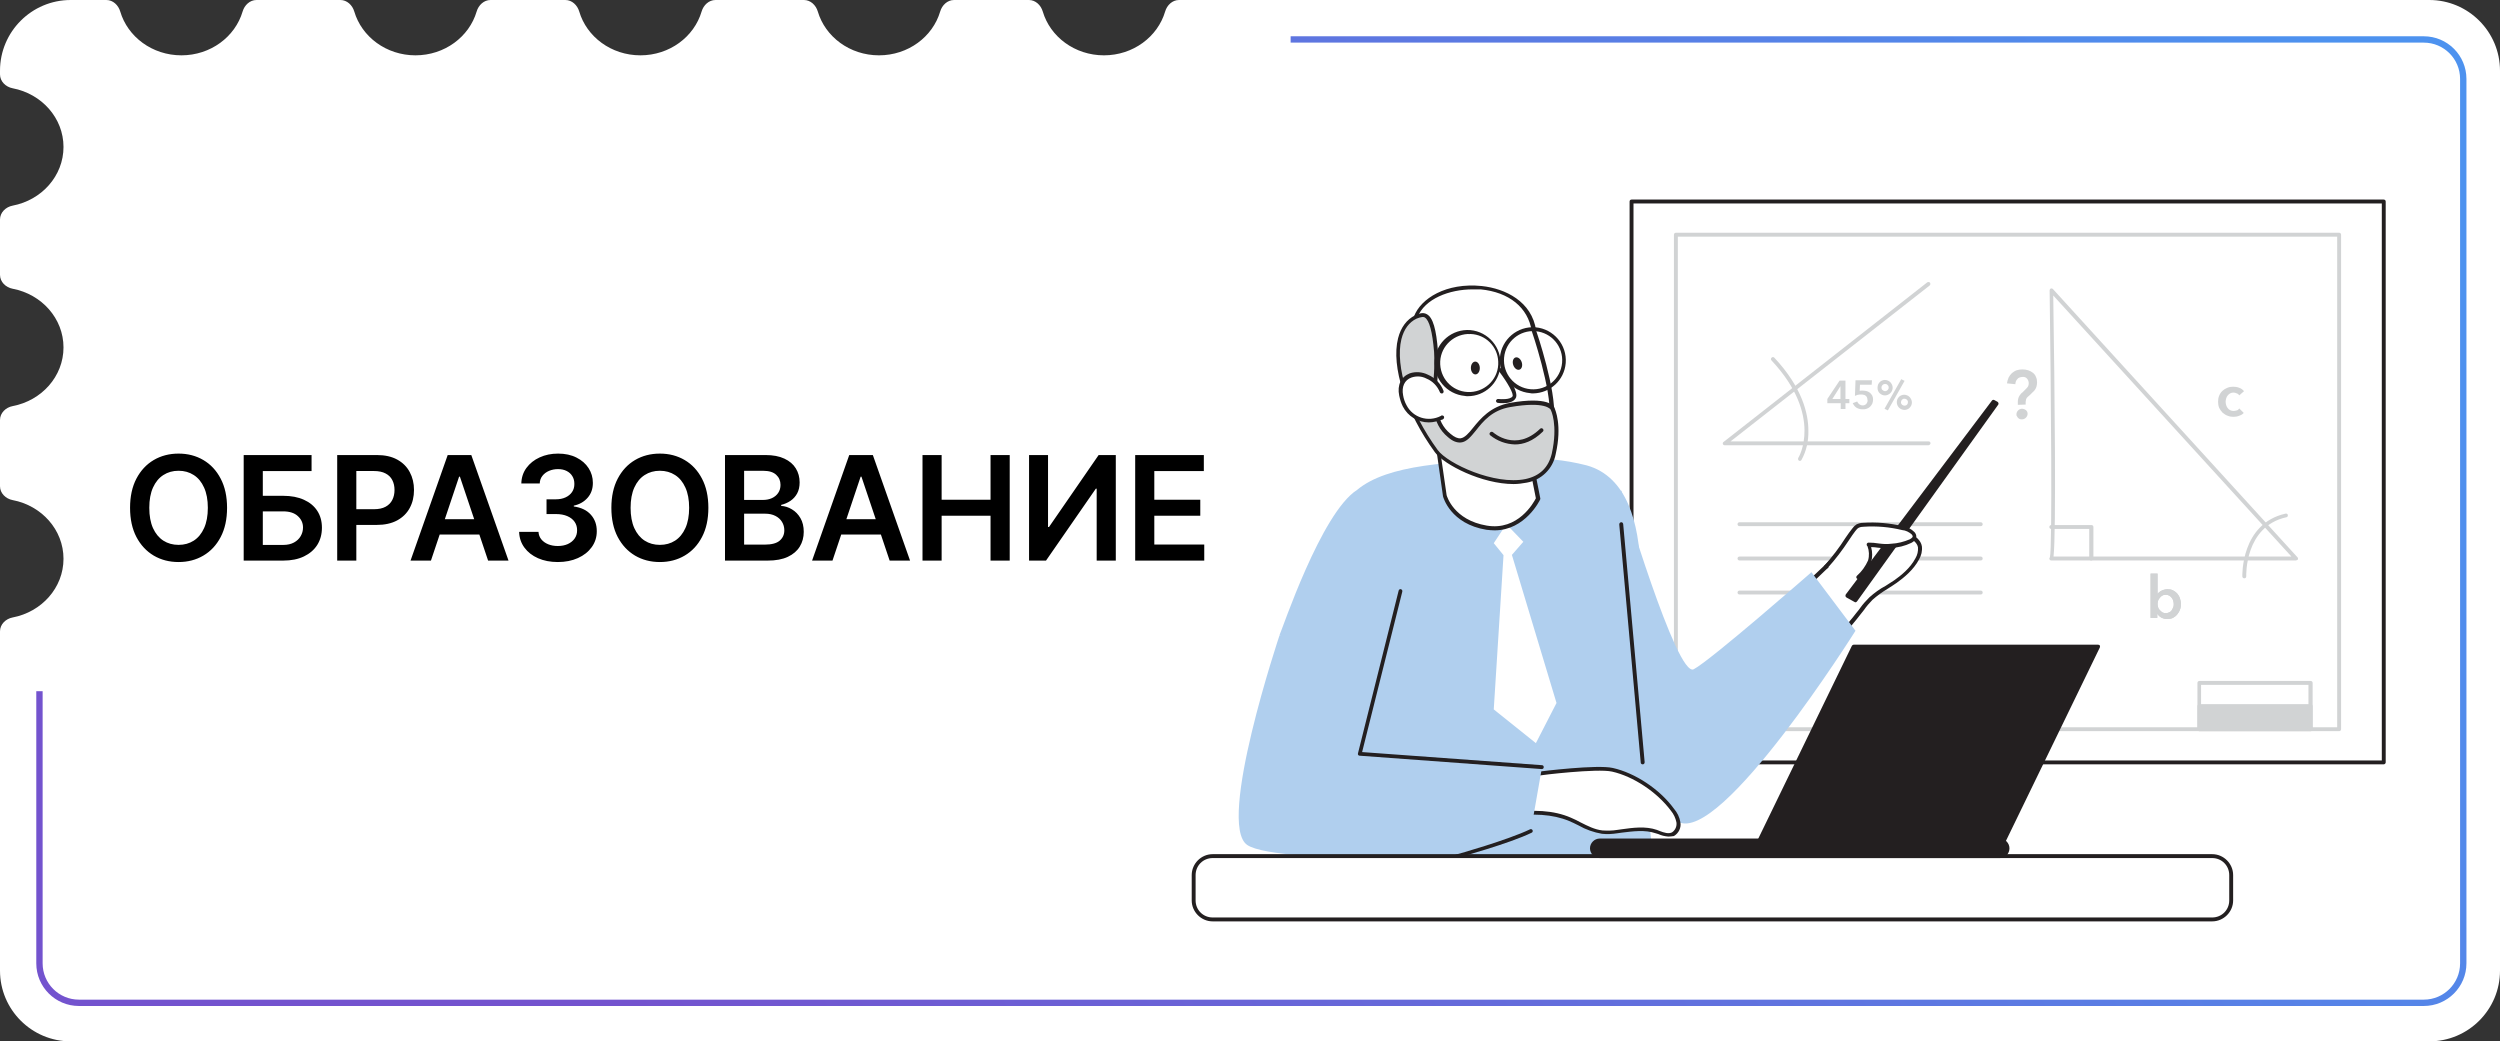
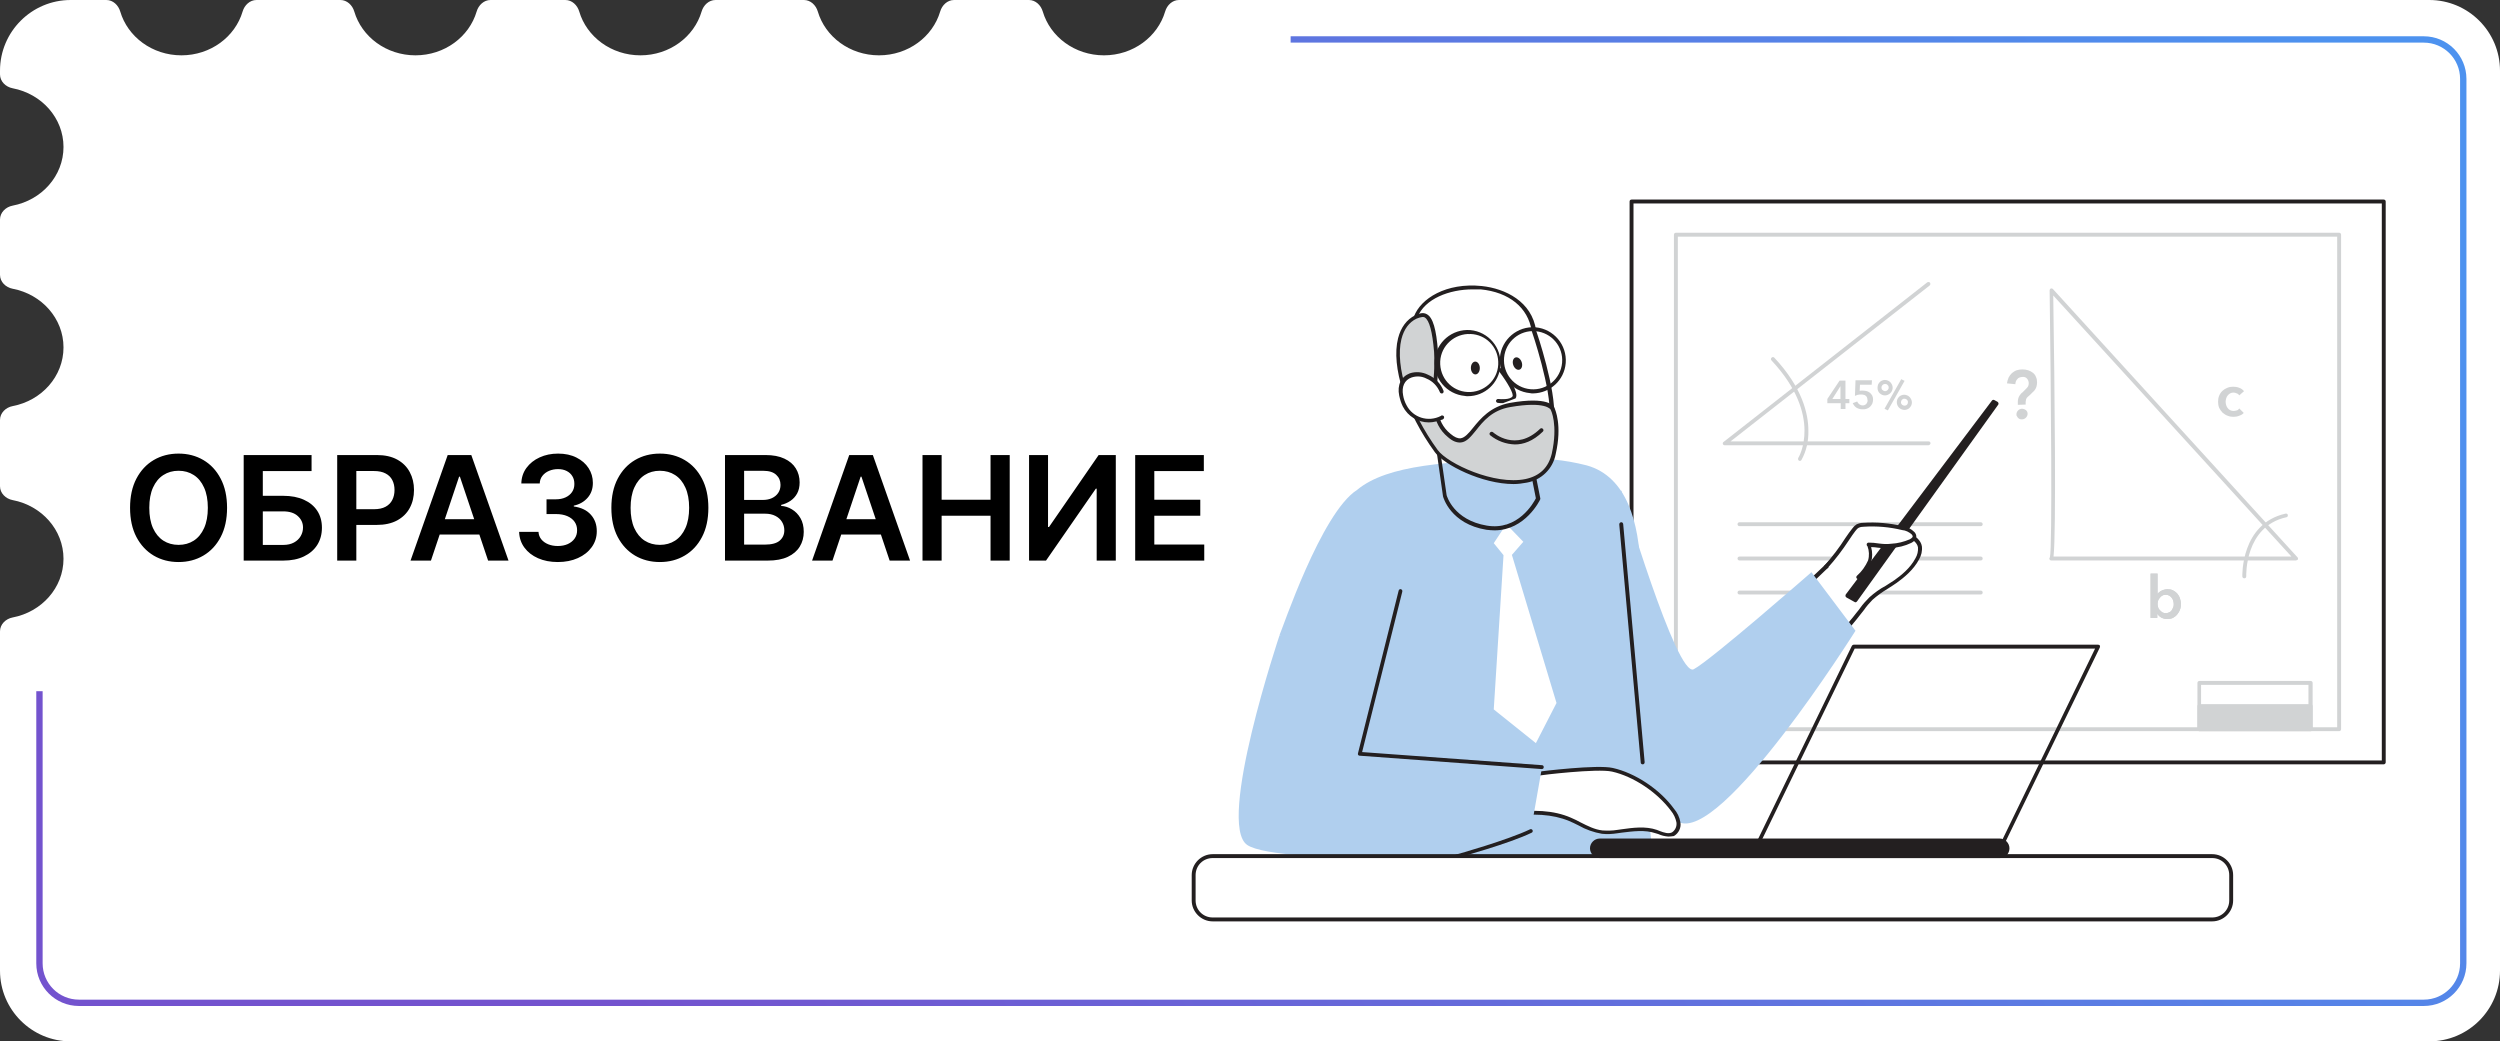
<svg xmlns="http://www.w3.org/2000/svg" width="2756" height="1148" viewBox="0 0 2756 1148" fill="none">
  <rect x="0" y="0" width="2756" height="1148" fill="#333333" stroke="none" />
  <g clip-path="url(#clip0_40_13047)">
    <path fill-rule="evenodd" clip-rule="evenodd" d="M78 0H117.266C124.568 0 130.482 5.691 132.544 12.696C140.747 40.553 167.841 61 200 61C232.159 61 259.253 40.553 267.455 12.696C269.518 5.691 275.432 0 282.734 0H375.266C382.568 0 388.482 5.691 390.545 12.696C398.747 40.553 425.841 61 458 61C490.159 61 517.253 40.553 525.455 12.696C527.518 5.691 533.432 0 540.734 0H623.266C630.568 0 636.482 5.691 638.545 12.696C646.747 40.553 673.841 61 706 61C738.159 61 765.253 40.553 773.455 12.696C775.518 5.691 781.432 0 788.734 0H886.266C893.568 0 899.482 5.691 901.545 12.696C909.747 40.553 936.841 61 969 61C1001.16 61 1028.25 40.553 1036.46 12.696C1038.52 5.691 1044.43 0 1051.73 0H1134.27C1141.57 0 1147.48 5.691 1149.54 12.696C1157.75 40.553 1184.84 61 1217 61C1249.16 61 1276.25 40.553 1284.46 12.696C1286.52 5.691 1292.43 0 1299.73 0H2678C2721.08 0 2756 34.922 2756 78V1070C2756 1113.08 2721.08 1148 2678 1148H78C34.922 1148 0 1113.08 0 1070V696C0 688.268 6.325 682.14 13.921 680.695C45.911 674.609 70 647.957 70 616C70 584.043 45.911 557.391 13.921 551.305C6.325 549.86 0 543.732 0 536V463C0 455.268 6.325 449.14 13.921 447.695C45.911 441.609 70 414.957 70 383C70 351.043 45.911 324.391 13.921 318.305C6.325 316.86 0 310.732 0 303V242C0 234.268 6.325 228.14 13.921 226.695C45.911 220.609 70 193.957 70 162C70 130.043 45.911 103.391 13.921 97.305C6.325 95.86 0 89.732 0 82V78C0 34.922 34.922 0 78 0Z" fill="white" />
    <path fill-rule="evenodd" clip-rule="evenodd" d="M40 762V1062C40 1087.96 61.043 1109 87 1109H2672C2697.96 1109 2719 1087.96 2719 1062V87C2719 61.043 2697.96 40 2672 40H1422.79V47H2672C2694.09 47 2712 64.909 2712 87V1062C2712 1084.09 2694.09 1102 2672 1102H87C64.909 1102 47 1084.09 47 1062V762H40Z" fill="url(#paint0_linear_40_13047)" />
    <path d="M250.314 559.818C250.314 572.356 247.965 583.095 243.268 592.034C238.609 600.936 232.246 607.754 224.178 612.489C216.147 617.223 207.037 619.591 196.848 619.591C186.659 619.591 177.53 617.223 169.462 612.489C161.431 607.716 155.068 600.879 150.371 591.977C145.712 583.038 143.382 572.318 143.382 559.818C143.382 547.28 145.712 536.561 150.371 527.659C155.068 518.72 161.431 511.883 169.462 507.148C177.53 502.413 186.659 500.045 196.848 500.045C207.037 500.045 216.147 502.413 224.178 507.148C232.246 511.883 238.609 518.72 243.268 527.659C247.965 536.561 250.314 547.28 250.314 559.818ZM229.121 559.818C229.121 550.992 227.738 543.549 224.973 537.489C222.246 531.39 218.458 526.788 213.609 523.682C208.761 520.538 203.174 518.966 196.848 518.966C190.522 518.966 184.935 520.538 180.087 523.682C175.238 526.788 171.431 531.39 168.666 537.489C165.939 543.549 164.575 550.992 164.575 559.818C164.575 568.644 165.939 576.106 168.666 582.205C171.431 588.265 175.238 592.867 180.087 596.011C184.935 599.117 190.522 600.67 196.848 600.67C203.174 600.67 208.761 599.117 213.609 596.011C218.458 592.867 222.246 588.265 224.973 582.205C227.738 576.106 229.121 568.644 229.121 559.818ZM268.643 618V501.636H343.472V519.307H289.722V546.58H312.166C321.067 546.58 328.7 548.038 335.063 550.955C341.465 553.833 346.37 557.905 349.779 563.17C353.188 568.436 354.893 574.629 354.893 581.75C354.893 588.909 353.188 595.216 349.779 600.67C346.37 606.087 341.465 610.33 335.063 613.398C328.7 616.466 321.067 618 312.166 618H268.643ZM289.722 600.727H312.166C316.863 600.727 320.84 599.837 324.097 598.057C327.355 596.277 329.817 593.928 331.484 591.011C333.188 588.095 334.041 584.932 334.041 581.523C334.041 576.598 332.147 572.413 328.359 568.966C324.609 565.481 319.211 563.739 312.166 563.739H289.722V600.727ZM371.73 618V501.636H415.367C424.306 501.636 431.806 503.303 437.867 506.636C443.965 509.97 448.568 514.553 451.674 520.386C454.818 526.182 456.389 532.773 456.389 540.159C456.389 547.621 454.818 554.25 451.674 560.045C448.53 565.841 443.889 570.405 437.753 573.739C431.617 577.034 424.06 578.682 415.083 578.682H386.162V561.352H412.242C417.469 561.352 421.749 560.443 425.083 558.625C428.416 556.807 430.878 554.307 432.469 551.125C434.098 547.943 434.912 544.288 434.912 540.159C434.912 536.03 434.098 532.394 432.469 529.25C430.878 526.106 428.397 523.663 425.026 521.92C421.693 520.14 417.393 519.25 412.128 519.25H392.81V618H371.73ZM475.074 618H452.574L493.54 501.636H519.562L560.585 618H538.085L507.005 525.5H506.096L475.074 618ZM475.812 572.375H537.176V589.307H475.812V572.375ZM614.937 619.591C606.755 619.591 599.482 618.189 593.118 615.386C586.793 612.583 581.793 608.682 578.118 603.682C574.444 598.682 572.493 592.905 572.266 586.352H593.63C593.819 589.496 594.861 592.242 596.755 594.591C598.649 596.902 601.168 598.701 604.312 599.989C607.456 601.277 610.978 601.92 614.88 601.92C619.047 601.92 622.74 601.201 625.959 599.761C629.179 598.284 631.698 596.239 633.516 593.625C635.334 591.011 636.225 588 636.187 584.591C636.225 581.068 635.315 577.962 633.459 575.273C631.603 572.583 628.914 570.481 625.391 568.966C621.906 567.451 617.702 566.693 612.778 566.693H602.493V550.443H612.778C616.831 550.443 620.372 549.742 623.403 548.341C626.471 546.939 628.876 544.97 630.618 542.432C632.361 539.856 633.213 536.883 633.175 533.511C633.213 530.216 632.475 527.356 630.959 524.932C629.482 522.47 627.38 520.557 624.653 519.193C621.963 517.83 618.8 517.148 615.164 517.148C611.603 517.148 608.308 517.792 605.278 519.08C602.247 520.367 599.804 522.205 597.948 524.591C596.092 526.939 595.107 529.742 594.993 533H574.709C574.861 526.485 576.736 520.765 580.334 515.841C583.971 510.879 588.819 507.015 594.88 504.25C600.94 501.447 607.74 500.045 615.278 500.045C623.043 500.045 629.785 501.504 635.505 504.42C641.262 507.299 645.713 511.182 648.857 516.068C652.001 520.955 653.573 526.352 653.573 532.261C653.611 538.814 651.679 544.307 647.778 548.739C643.914 553.17 638.838 556.068 632.55 557.432V558.341C640.732 559.477 647.001 562.508 651.357 567.432C655.751 572.318 657.929 578.398 657.891 585.67C657.891 592.186 656.035 598.019 652.323 603.17C648.649 608.284 643.573 612.299 637.096 615.216C630.656 618.133 623.27 619.591 614.937 619.591ZM780.908 559.818C780.908 572.356 778.559 583.095 773.862 592.034C769.203 600.936 762.839 607.754 754.771 612.489C746.741 617.223 737.631 619.591 727.442 619.591C717.252 619.591 708.124 617.223 700.055 612.489C692.025 607.716 685.661 600.879 680.964 591.977C676.305 583.038 673.976 572.318 673.976 559.818C673.976 547.28 676.305 536.561 680.964 527.659C685.661 518.72 692.025 511.883 700.055 507.148C708.124 502.413 717.252 500.045 727.442 500.045C737.631 500.045 746.741 502.413 754.771 507.148C762.839 511.883 769.203 518.72 773.862 527.659C778.559 536.561 780.908 547.28 780.908 559.818ZM759.714 559.818C759.714 550.992 758.332 543.549 755.567 537.489C752.839 531.39 749.052 526.788 744.203 523.682C739.355 520.538 733.768 518.966 727.442 518.966C721.116 518.966 715.529 520.538 710.68 523.682C705.832 526.788 702.025 531.39 699.26 537.489C696.533 543.549 695.169 550.992 695.169 559.818C695.169 568.644 696.533 576.106 699.26 582.205C702.025 588.265 705.832 592.867 710.68 596.011C715.529 599.117 721.116 600.67 727.442 600.67C733.768 600.67 739.355 599.117 744.203 596.011C749.052 592.867 752.839 588.265 755.567 582.205C758.332 576.106 759.714 568.644 759.714 559.818ZM799.237 618V501.636H843.782C852.191 501.636 859.18 502.962 864.748 505.614C870.354 508.227 874.54 511.807 877.305 516.352C880.108 520.898 881.509 526.049 881.509 531.807C881.509 536.542 880.6 540.595 878.782 543.966C876.964 547.299 874.521 550.008 871.453 552.091C868.384 554.174 864.956 555.67 861.168 556.58V557.716C865.297 557.943 869.256 559.212 873.043 561.523C876.869 563.795 879.994 567.015 882.418 571.182C884.843 575.348 886.055 580.386 886.055 586.295C886.055 592.318 884.597 597.735 881.68 602.545C878.763 607.318 874.369 611.087 868.498 613.852C862.627 616.617 855.24 618 846.339 618H799.237ZM820.316 600.386H842.987C850.638 600.386 856.15 598.928 859.521 596.011C862.93 593.057 864.634 589.269 864.634 584.648C864.634 581.201 863.782 578.095 862.078 575.33C860.373 572.527 857.949 570.33 854.805 568.739C851.661 567.11 847.911 566.295 843.555 566.295H820.316V600.386ZM820.316 551.125H841.168C844.805 551.125 848.081 550.462 850.998 549.136C853.915 547.773 856.206 545.86 857.873 543.398C859.578 540.898 860.43 537.943 860.43 534.534C860.43 530.027 858.839 526.314 855.657 523.398C852.513 520.481 847.835 519.023 841.623 519.023H820.316V551.125ZM917.736 618H895.236L936.202 501.636H962.225L1003.25 618H980.747L949.668 525.5H948.759L917.736 618ZM918.475 572.375H979.838V589.307H918.475V572.375ZM1016.97 618V501.636H1038.05V550.898H1091.97V501.636H1113.11V618H1091.97V568.568H1038.05V618H1016.97ZM1134.44 501.636H1155.35V580.955H1156.43L1211.14 501.636H1230.06V618H1208.98V538.739H1208.02L1153.13 618H1134.44V501.636ZM1251.43 618V501.636H1327.11V519.307H1272.51V550.898H1323.19V568.568H1272.51V600.33H1327.57V618H1251.43Z" fill="black" />
    <path d="M2627.85 222.153H1798.61V840.468H2627.85V222.153Z" fill="white" />
    <path d="M2627.85 842.619H1798.61C1797.38 842.619 1796.46 841.696 1796.46 840.467V222.152C1796.46 220.922 1797.38 220 1798.61 220H2627.85C2629.08 220 2630 220.922 2630 222.152V840.467C2630 841.696 2628.77 842.619 2627.85 842.619ZM1800.77 838.314H2625.7V224.305H1800.77V838.314Z" fill="#231F20" />
    <path d="M2183.56 580.043H1917.6C1916.37 580.043 1915.45 579.12 1915.45 577.891C1915.45 576.661 1916.37 575.738 1917.6 575.738H2183.56C2184.79 575.738 2185.71 576.661 2185.71 577.891C2185.71 579.12 2184.79 580.043 2183.56 580.043Z" fill="#D1D3D4" />
    <path d="M2183.56 617.862H1917.6C1916.37 617.862 1915.45 616.94 1915.45 615.71C1915.45 614.48 1916.37 613.558 1917.6 613.558H2183.56C2184.79 613.558 2185.71 614.48 2185.71 615.71C2185.71 616.94 2184.79 617.862 2183.56 617.862Z" fill="#D1D3D4" />
    <path d="M2183.56 655.373H1917.6C1916.37 655.373 1915.45 654.451 1915.45 653.221C1915.45 651.991 1916.37 651.068 1917.6 651.068H2183.56C2184.79 651.068 2185.71 651.991 2185.71 653.221C2185.71 654.451 2184.79 655.373 2183.56 655.373Z" fill="#D1D3D4" />
    <path d="M2578.66 806.032H1847.5C1846.27 806.032 1845.35 805.109 1845.35 803.88V258.742C1845.35 257.512 1846.27 256.59 1847.5 256.59H2578.66C2579.89 256.59 2580.81 257.512 2580.81 258.742V803.88C2580.81 805.109 2579.89 806.032 2578.66 806.032ZM1849.65 801.727H2576.5V260.894H1849.65V801.727Z" fill="#D1D3D4" />
    <path d="M2531 617.86H2261.35C2260.12 617.86 2259.2 616.938 2259.2 615.708C2259.2 615.093 2259.51 614.785 2259.81 614.478C2262.58 603.102 2261.04 433.073 2259.51 320.233C2259.51 319.31 2260.12 318.388 2260.74 318.081C2261.66 317.773 2262.58 318.081 2263.2 318.696L2532.84 614.478C2533.46 615.093 2533.46 616.015 2533.15 616.938C2532.54 617.245 2531.61 617.86 2531 617.86ZM2263.81 613.556H2526.08L2263.5 325.767C2265.04 427.231 2266.89 587.113 2263.81 613.556Z" fill="#D1D3D4" />
    <path d="M2474.12 637.538C2472.89 637.538 2471.96 636.616 2471.96 635.386C2471.96 634.771 2470.12 577.275 2519.62 566.206C2520.85 565.898 2522.08 566.821 2522.08 567.743C2522.39 568.973 2521.47 570.203 2520.54 570.203C2474.42 580.349 2476.27 634.463 2476.27 635.078C2476.27 636.616 2475.65 637.538 2474.12 637.538Z" fill="#D1D3D4" />
-     <path d="M2305.32 617.862C2304.09 617.862 2303.17 616.939 2303.17 615.709V583.118H2261.35C2260.12 583.118 2259.2 582.196 2259.2 580.966C2259.2 579.736 2260.12 578.813 2261.35 578.813H2305.63C2306.86 578.813 2307.78 579.736 2307.78 580.966V615.402C2307.47 616.939 2306.55 617.862 2305.32 617.862Z" fill="#D1D3D4" />
    <path d="M2224.46 446.296V443.529C2224.46 442.299 2224.46 441.377 2224.76 440.147C2225.07 438.302 2225.99 436.457 2227.22 434.92C2227.84 433.998 2228.76 433.075 2229.68 432.46L2233.07 429.078C2233.99 428.156 2234.91 427.233 2235.52 426.311C2237.06 423.544 2236.75 419.854 2234.6 417.394C2233.37 415.857 2231.22 415.242 2229.38 415.55C2228.45 415.55 2227.22 415.857 2226.3 416.165C2225.38 416.472 2224.46 417.087 2223.84 418.009C2223.23 418.624 2222.61 419.547 2222.3 420.469C2222 421.391 2221.69 422.621 2221.69 423.544L2212.46 422.621C2212.77 420.469 2213.39 418.317 2214.31 416.165C2215.23 414.32 2216.46 412.782 2218 411.245C2219.54 410.015 2221.38 408.785 2223.23 408.17C2227.22 406.941 2231.84 406.941 2235.83 408.17C2237.68 408.785 2239.52 409.708 2241.06 410.938C2242.6 412.167 2243.83 413.705 2244.44 415.55C2245.36 417.394 2245.67 419.547 2245.67 421.699C2245.67 423.236 2245.36 424.466 2245.06 426.003C2244.75 427.233 2244.13 428.463 2243.52 429.386C2242.9 430.308 2241.98 431.538 2241.06 432.153C2240.14 433.075 2239.21 433.998 2237.98 435.227C2236.75 436.457 2236.14 436.765 2235.52 437.38C2234.91 437.995 2234.29 438.61 2233.99 439.224C2233.68 439.839 2233.37 440.454 2233.37 441.377C2233.07 442.299 2233.07 443.222 2233.07 444.144V445.989L2224.46 446.296ZM2222.92 456.75C2222.92 455.213 2223.53 453.675 2224.76 452.446C2225.99 451.216 2227.53 450.601 2229.07 450.601C2230.61 450.601 2232.14 451.216 2233.37 452.138C2234.6 453.061 2235.22 454.598 2235.22 456.135C2235.22 457.672 2234.6 459.21 2233.37 460.44C2232.14 461.67 2230.61 462.284 2229.07 462.284C2228.15 462.284 2227.53 462.284 2226.61 461.977C2225.99 461.67 2225.38 461.362 2224.76 460.747C2224.15 460.132 2223.84 459.517 2223.53 458.902C2222.92 458.287 2222.92 457.672 2222.92 456.75Z" fill="#D1D3D4" />
    <path d="M2468.58 435.84C2467.97 434.918 2467.04 433.995 2465.82 433.688C2464.59 433.073 2463.36 432.765 2462.13 432.765C2460.9 432.765 2459.67 433.073 2458.44 433.688C2457.51 434.303 2456.59 434.918 2455.67 436.147C2455.05 437.07 2454.44 437.992 2454.13 439.222C2453.82 440.452 2453.52 441.682 2453.52 442.912C2453.52 444.142 2453.82 445.372 2454.13 446.601C2454.44 447.831 2455.05 448.754 2455.67 449.676C2456.28 450.598 2457.21 451.521 2458.44 452.136C2459.67 452.751 2460.9 453.058 2462.13 453.058C2463.36 453.058 2464.59 452.751 2465.82 452.443C2467.04 452.136 2467.97 451.213 2468.58 450.291L2473.5 455.21C2472.27 456.748 2470.43 457.67 2468.58 458.285C2466.43 459.207 2464.28 459.515 2462.13 459.515C2459.97 459.515 2457.82 459.207 2455.67 458.285C2453.82 457.67 2451.98 456.44 2450.13 454.903C2448.6 453.366 2447.37 451.521 2446.44 449.676C2445.52 447.524 2445.21 445.064 2445.21 442.912C2445.21 440.452 2445.52 438.3 2446.44 436.147C2447.98 432.15 2451.36 429.076 2455.36 427.538C2457.51 426.616 2459.67 426.309 2461.82 426.309C2463.97 426.309 2466.43 426.616 2468.58 427.538C2470.43 428.153 2472.27 429.383 2473.81 431.228L2468.58 435.84Z" fill="#D1D3D4" />
    <path d="M2028.91 444.451H2014.46V439.839L2027.98 419.546H2034.44V439.839H2038.74V444.451H2034.44V450.907H2029.21V444.451H2028.91ZM2028.91 425.695L2019.99 439.839H2028.91V425.695Z" fill="#D1D3D4" />
    <path d="M2063.34 424.157H2050.43L2050.12 430.921C2050.74 430.614 2051.35 430.614 2051.97 430.614H2053.81C2055.35 430.614 2056.58 430.921 2058.11 431.229C2059.34 431.536 2060.57 432.458 2061.5 433.073C2062.42 433.996 2063.34 434.918 2063.96 436.148C2064.57 437.378 2064.88 438.915 2064.88 440.452C2064.88 441.99 2064.57 443.527 2063.96 445.064C2063.34 446.294 2062.42 447.524 2061.5 448.447C2060.57 449.369 2059.04 450.291 2057.81 450.599C2056.27 451.214 2054.73 451.214 2053.19 451.214C2050.74 451.214 2048.58 450.599 2046.43 449.369C2044.59 448.139 2043.36 446.294 2042.43 444.45L2047.35 442.605C2048.28 445.064 2050.74 446.909 2053.19 446.909C2054.12 446.909 2054.73 446.909 2055.35 446.602C2056.88 445.987 2057.81 445.064 2058.42 443.527C2058.73 442.605 2059.04 441.99 2058.73 441.067C2058.73 440.145 2058.42 438.915 2058.11 437.993C2057.81 437.378 2057.19 436.455 2056.58 436.148C2055.96 435.533 2055.04 435.226 2054.42 435.226C2053.5 434.918 2052.58 434.918 2051.97 434.918C2051.35 434.918 2050.74 434.918 2050.12 434.918C2049.51 434.918 2048.89 435.226 2048.28 435.226C2047.66 435.226 2047.05 435.533 2046.43 435.841C2045.82 436.148 2045.2 436.148 2044.89 436.455L2045.51 419.237H2063.65L2063.34 424.157Z" fill="#D1D3D4" />
    <path d="M2069.8 427.233C2069.8 426.003 2070.11 425.08 2070.41 423.851C2071.34 422.006 2072.87 420.161 2074.72 419.546C2076.87 418.624 2079.02 418.624 2081.18 419.546C2082.1 419.854 2083.02 420.469 2083.94 421.391C2084.56 422.006 2085.17 422.928 2085.79 424.158C2086.71 426.31 2086.71 428.463 2085.79 430.615C2085.48 431.537 2084.86 432.46 2083.94 433.382C2083.33 433.997 2082.4 434.612 2081.18 435.227C2079.02 436.149 2076.87 436.149 2074.72 435.227C2072.87 434.305 2071.03 432.767 2070.41 430.922C2069.8 429.385 2069.8 428.463 2069.8 427.233ZM2082.1 427.233C2082.1 426.31 2081.79 425.081 2080.87 424.466C2080.25 423.543 2079.02 423.236 2078.1 423.236C2075.95 423.236 2074.1 425.081 2074.1 427.233C2074.1 428.155 2074.41 429.385 2075.33 430C2075.95 430.615 2077.18 431.23 2078.1 431.23C2080.25 431.23 2082.1 429.385 2082.1 427.233ZM2095.93 418.009L2099.62 419.854L2081.18 452.445L2077.49 450.6L2095.93 418.009ZM2091.01 443.221C2091.01 442.299 2091.32 441.069 2091.63 440.146C2092.55 438.302 2094.09 436.457 2095.93 435.842C2098.09 434.919 2100.24 434.919 2102.39 435.842C2103.31 436.149 2104.24 436.764 2105.16 437.687C2105.77 438.302 2106.39 439.224 2107 440.454C2107.92 442.606 2107.92 444.758 2107 446.911C2106.08 448.755 2104.54 450.6 2102.7 451.215C2100.55 452.138 2098.39 452.138 2096.24 451.215C2095.32 450.908 2094.4 450.293 2093.47 449.37C2092.86 448.755 2092.24 447.833 2091.63 446.603C2091.32 445.681 2091.01 444.451 2091.01 443.221ZM2103.31 443.221C2103.31 441.069 2101.47 439.531 2099.32 439.531C2097.16 439.531 2095.63 441.376 2095.63 443.528C2095.63 445.681 2097.47 447.218 2099.62 447.218C2100.55 447.218 2101.47 446.911 2102.39 445.988C2103.01 445.373 2103.31 444.451 2103.31 443.221Z" fill="#D1D3D4" />
    <path d="M2378.5 632.618V654.448H2378.8C2379.11 653.833 2379.73 653.218 2380.34 652.911C2380.96 652.296 2381.88 651.681 2382.49 651.373C2383.42 650.759 2384.65 650.451 2385.57 650.144C2386.8 649.836 2388.03 649.529 2389.26 649.529C2391.41 649.529 2393.56 649.836 2395.41 650.759C2397.25 651.681 2398.79 652.911 2400.02 654.141C2401.25 655.678 2402.48 657.523 2403.09 659.368C2403.71 661.52 2404.32 663.672 2404.32 665.824C2404.32 667.977 2404.02 670.129 2403.09 672.281C2402.48 674.126 2401.25 675.971 2400.02 677.508C2398.79 679.045 2396.95 680.275 2395.41 681.198C2393.26 682.12 2391.1 682.428 2388.95 682.428C2386.8 682.428 2384.65 681.813 2382.8 680.89C2380.96 679.968 2379.42 678.43 2378.19 676.586V681.198H2370.81V632.311H2378.5V632.618ZM2396.33 665.824C2396.33 664.595 2396.02 663.365 2395.72 662.135C2395.41 660.905 2394.79 659.982 2394.18 659.06C2393.56 658.138 2392.33 657.215 2391.41 656.6C2390.18 655.985 2388.95 655.678 2387.41 655.678C2386.18 655.678 2384.65 655.985 2383.72 656.6C2382.49 657.215 2381.57 658.138 2380.96 659.06C2380.03 659.982 2379.42 661.212 2379.11 662.135C2378.8 663.365 2378.5 664.595 2378.5 665.824C2378.5 667.054 2378.8 668.284 2379.11 669.514C2379.42 670.744 2380.03 671.666 2380.96 672.589C2381.88 673.511 2382.8 674.433 2383.72 675.048C2384.95 675.663 2386.18 675.971 2387.41 675.971C2388.64 675.971 2390.18 675.663 2391.41 675.048C2392.64 674.433 2393.56 673.818 2394.18 672.589C2394.79 671.666 2395.41 670.436 2395.72 669.514C2396.33 668.284 2396.33 667.054 2396.33 665.824Z" fill="#D1D3D4" />
    <path d="M2378.5 632.618V654.448H2378.8C2379.11 653.833 2379.73 653.218 2380.34 652.911C2380.96 652.296 2381.88 651.681 2382.49 651.373C2383.42 650.759 2384.65 650.451 2385.57 650.144C2386.8 649.836 2388.03 649.529 2389.26 649.529C2391.41 649.529 2393.56 649.836 2395.41 650.759C2397.25 651.681 2398.79 652.911 2400.02 654.141C2401.25 655.678 2402.48 657.523 2403.09 659.368C2403.71 661.52 2404.32 663.672 2404.32 665.824C2404.32 667.977 2404.02 670.129 2403.09 672.281C2402.48 674.126 2401.25 675.971 2400.02 677.508C2398.79 679.045 2396.95 680.275 2395.41 681.198C2393.26 682.12 2391.1 682.428 2388.95 682.428C2386.8 682.428 2384.65 681.813 2382.8 680.89C2380.96 679.968 2379.42 678.43 2378.19 676.586V681.198H2370.81V632.311H2378.5V632.618ZM2396.33 665.824C2396.33 664.595 2396.02 663.365 2395.72 662.135C2395.41 660.905 2394.79 659.982 2394.18 659.06C2393.56 658.138 2392.33 657.215 2391.41 656.6C2390.18 655.985 2388.95 655.678 2387.41 655.678C2386.18 655.678 2384.65 655.985 2383.72 656.6C2382.49 657.215 2381.57 658.138 2380.96 659.06C2380.03 659.982 2379.42 661.212 2379.11 662.135C2378.8 663.365 2378.5 664.595 2378.5 665.824C2378.5 667.054 2378.8 668.284 2379.11 669.514C2379.42 670.744 2380.03 671.666 2380.96 672.589C2381.88 673.511 2382.8 674.433 2383.72 675.048C2384.95 675.663 2386.18 675.971 2387.41 675.971C2388.64 675.971 2390.18 675.663 2391.41 675.048C2392.64 674.433 2393.56 673.818 2394.18 672.589C2394.79 671.666 2395.41 670.436 2395.72 669.514C2396.33 668.284 2396.33 667.054 2396.33 665.824Z" fill="#D1D3D4" />
    <path d="M2125.76 490.877H1901.31C1900.08 490.877 1899.16 489.955 1899.16 488.725C1899.16 488.11 1899.46 487.495 1900.08 487.188L2124.53 311.317C2125.45 310.702 2126.99 310.702 2127.6 311.625C2128.22 312.547 2128.22 313.777 2127.3 314.699L1907.77 486.573H2126.07C2127.3 486.573 2128.22 487.495 2128.22 488.725C2127.91 489.955 2126.99 490.877 2125.76 490.877Z" fill="#D1D3D4" />
    <path d="M1984.32 508.094C1984.02 508.094 1983.4 508.094 1983.09 507.786C1982.17 507.171 1981.87 505.634 1982.48 504.712C1982.79 504.404 2010.15 458.592 1952.96 397.406C1952.04 396.484 1952.04 395.254 1952.96 394.331C1953.89 393.409 1955.12 393.409 1956.04 394.331C1987.09 427.538 1993.55 456.44 1993.55 474.58C1993.86 485.956 1991.4 497.333 1985.86 507.171C1985.55 507.786 1984.94 508.094 1984.32 508.094Z" fill="#D1D3D4" />
    <path d="M2547.29 806.029H2424.61C2423.38 806.029 2422.46 805.107 2422.46 803.877V752.838C2422.46 751.608 2423.38 750.686 2424.61 750.686H2547.29C2548.52 750.686 2549.44 751.608 2549.44 752.838V803.877C2549.44 805.107 2548.52 806.029 2547.29 806.029ZM2426.46 801.725H2544.83V754.99H2426.46V801.725Z" fill="#D1D3D4" />
    <path d="M2546.98 778.356H2424.3V803.876H2546.98V778.356Z" fill="#D1D3D4" />
    <path d="M2547.29 806.032H2424.61C2423.38 806.032 2422.46 805.11 2422.46 803.88V778.36C2422.46 777.13 2423.38 776.208 2424.61 776.208H2547.29C2548.52 776.208 2549.44 777.13 2549.44 778.36V803.88C2549.44 805.11 2548.52 806.032 2547.29 806.032ZM2426.46 801.728H2544.83V780.513H2426.46V801.728Z" fill="#D1D3D4" />
    <path d="M2083.02 585.578C2071.64 587.115 2028.29 618.784 2016.91 620.936C2016.91 620.936 1997.54 640.307 1974.48 660.599C1986.78 681.815 1996.93 704.26 2004.92 727.627C2024.91 705.49 2042.74 683.352 2047.97 676.895C2052.27 670.746 2057.19 665.212 2062.11 659.677C2070.1 652.298 2080.56 647.071 2089.17 640.922C2098.7 634.157 2107.62 626.163 2113.15 616.017C2115.61 612.02 2116.53 607.408 2116.22 602.796C2114.69 591.42 2093.16 584.348 2083.02 585.578Z" fill="white" />
    <path d="M2005.23 729.779H2004.92C2004.31 729.779 2003.38 729.164 2003.38 728.242C1995.39 705.182 1985.24 682.737 1972.94 661.522C1972.33 660.6 1972.64 659.37 1973.25 658.755C1996 638.462 2015.37 619.092 2015.68 619.092C2015.99 618.784 2016.3 618.477 2016.91 618.477C2022.14 617.554 2035.36 609.56 2047.97 601.566C2062.72 592.342 2076.87 583.733 2083.02 583.118C2093.78 581.888 2116.53 588.96 2118.68 602.181C2119.3 607.408 2118.07 612.327 2115.61 616.632C2109.46 628.316 2098.7 636.925 2091.01 642.459C2087.94 644.611 2084.55 646.764 2081.17 648.916C2075.02 652.605 2069.49 656.602 2064.26 661.214C2060.88 664.597 2057.5 668.594 2054.73 672.591C2053.19 674.435 2051.66 676.588 2050.12 678.433L2046.74 682.737C2039.36 691.654 2023.98 710.717 2007.38 729.164C2006.15 729.779 2005.84 729.779 2005.23 729.779ZM1977.56 661.214C1988.93 681.2 1998.46 702.107 2006.15 723.63C2021.83 706.104 2035.98 688.579 2043.05 679.97L2046.43 675.665C2047.97 673.82 2049.5 671.976 2050.73 670.131C2053.81 665.826 2057.19 662.137 2060.88 658.447C2066.41 653.528 2072.26 649.223 2078.71 645.841C2081.79 643.689 2085.17 641.844 2088.24 639.692C2095.62 634.465 2105.77 626.471 2111.61 615.402C2113.76 611.712 2114.69 607.715 2114.38 603.411C2112.84 593.264 2092.55 586.808 2083.63 587.73C2078.41 588.345 2063.34 597.569 2050.12 605.871C2036.9 614.172 2024.29 621.551 2018.14 623.089C2015.07 625.856 1997.85 643.074 1977.56 661.214Z" fill="#231F20" />
    <path d="M2036.59 657.217L2197.71 443.528L2201.09 445.373L2045.51 661.829L2036.59 657.217Z" fill="#231F20" />
    <path d="M2045.51 663.982C2045.2 663.982 2044.89 663.982 2044.58 663.674L2035.67 658.755C2035.05 658.447 2034.74 657.833 2034.44 657.218C2034.44 656.603 2034.44 655.988 2034.74 655.373L2195.86 441.684C2196.47 440.761 2197.7 440.454 2198.62 441.069L2202.01 442.914C2202.93 443.529 2203.54 444.759 2202.93 445.988L2047.35 662.752C2046.74 663.674 2046.12 663.982 2045.51 663.982ZM2039.66 656.295L2044.58 659.062L2185.4 462.899L2039.66 656.295Z" fill="#231F20" />
    <path d="M2013.54 624.321C2025.53 611.407 2037.82 591.729 2043.97 584.043C2045.2 582.505 2046.43 580.968 2048.28 579.738C2050.43 578.816 2052.58 578.201 2055.04 578.201C2069.49 577.278 2083.64 578.508 2097.78 581.89C2102.09 582.505 2106.39 584.658 2109.46 587.732C2110.39 588.655 2111 589.884 2111 591.114C2111 593.574 2108.85 595.111 2106.7 596.341C2099.93 599.416 2092.55 601.261 2085.17 601.568C2074.72 602.798 2071.03 600.338 2060.27 600.338C2061.5 600.338 2064.27 611.407 2061.81 618.479C2059.35 625.551 2054.12 630.777 2048.89 636.312" fill="white" />
    <path d="M2048.58 638.461C2047.97 638.461 2047.66 638.154 2047.05 637.846C2046.13 636.924 2046.13 635.694 2047.05 634.772L2047.35 634.464C2052.58 629.852 2056.58 624.01 2059.35 617.861C2060.88 612.634 2060.58 607.1 2058.73 602.18C2058.12 601.873 2057.81 600.95 2057.81 600.335C2057.81 599.106 2058.73 598.183 2059.96 598.183C2063.65 598.183 2067.34 598.491 2071.03 599.106C2075.64 599.721 2080.25 600.028 2084.87 599.413C2091.94 599.106 2099.01 597.261 2105.47 594.494C2106.39 593.879 2108.54 592.649 2108.54 591.419C2108.54 590.497 2107.93 589.882 2107.62 589.267C2104.54 586.499 2100.85 584.655 2096.86 584.347C2083.02 580.965 2068.88 579.735 2054.73 580.658C2052.58 580.658 2050.74 580.965 2048.89 581.888C2047.35 582.81 2046.43 584.04 2045.2 585.577C2043.36 588.037 2040.9 591.419 2038.13 595.724C2031.06 606.485 2023.37 616.631 2014.76 626.163C2014.15 627.085 2012.92 627.392 2011.69 626.778C2010.46 626.163 2010.46 624.933 2011.07 623.703C2011.07 623.395 2011.38 623.395 2011.69 623.088C2019.99 613.557 2027.68 603.718 2034.44 592.956C2037.21 588.652 2039.98 585.27 2041.82 582.81C2043.05 580.965 2044.59 579.428 2046.43 578.198C2048.89 576.968 2051.35 576.353 2054.12 576.353C2068.57 575.431 2083.33 576.661 2097.47 580.043C2102.39 580.658 2107 583.117 2110.39 586.5C2111.62 587.729 2112.54 589.574 2112.54 591.419C2112.54 593.264 2111.62 596.031 2107 598.491C2099.93 601.873 2092.55 603.718 2084.56 604.025C2079.64 604.64 2074.72 604.333 2069.8 603.718C2067.65 603.41 2065.5 603.103 2062.73 603.103C2064.27 608.637 2064.27 614.479 2062.73 619.706C2059.65 626.47 2055.35 632.927 2049.81 637.846L2049.51 638.154C2049.81 638.154 2049.2 638.461 2048.58 638.461Z" fill="#231F20" />
    <path d="M1787.23 540.38C1787.23 540.38 1848.42 747.612 1867.17 737.773C1885.93 727.934 1996.93 630.775 1996.93 630.775L2045.5 695.343C2045.5 695.343 1897.31 931.169 1849.96 905.957C1802.61 880.745 1753.41 747.612 1753.41 747.612L1787.23 540.38Z" fill="#B0CFEE" />
    <path d="M1481.61 718.096L1410.59 699.956C1413.36 694.729 1456.4 565.286 1496.06 540.073C1529.88 511.787 1598.45 509.019 1675.62 505.945C1700.22 504.407 1725.13 506.867 1749.11 513.016C1839.2 537.921 1800.15 721.786 1800.15 721.786C1800.15 721.786 1809.99 809.721 1825.36 983.747C1825.36 983.747 1698.68 1008.34 1477.31 995.738C1477.62 996.353 1483.76 741.156 1481.61 718.096Z" fill="#B0CFEE" />
    <path d="M1715.9 774.977L1693.15 819.253L1646.72 782.049L1657.48 612.02L1646.72 598.799L1660.56 577.892L1679.31 597.262L1666.71 611.713L1715.9 774.977Z" fill="white" />
-     <path d="M1684.54 492.108L1696.23 549.911C1696.23 549.911 1678.09 588.345 1639.35 581.888C1600.61 575.431 1593.23 546.529 1593.23 546.529L1577.24 435.841C1577.24 435.841 1544.34 394.333 1560.94 349.443C1577.55 304.553 1682.08 302.709 1691.31 364.817C1691.31 364.817 1713.45 430 1710.99 459.824C1708.53 489.648 1684.54 492.108 1684.54 492.108Z" fill="white" />
    <path d="M1647.65 584.656C1644.57 584.656 1641.81 584.348 1638.73 584.041C1599.07 577.584 1591.07 548.375 1590.77 547.145L1575.09 436.764C1571.4 431.845 1542.8 391.567 1558.79 348.829C1566.17 329.151 1594.15 311.318 1633.5 315.315C1659.33 318.082 1688.85 332.226 1693.46 364.51C1694.38 366.97 1715.6 430 1713.14 459.824C1710.99 485.344 1693.46 492.108 1687 493.646L1698.07 549.604C1698.07 549.912 1698.07 550.527 1697.76 550.834C1697.76 551.142 1681.47 584.656 1647.65 584.656ZM1623.36 319.005C1598.14 319.005 1570.47 329.151 1562.48 350.059C1546.49 393.104 1578.16 433.997 1578.47 434.305C1578.77 434.612 1578.77 434.92 1578.77 435.227L1594.76 545.915C1595.07 546.837 1602.45 573.279 1639.04 579.429C1673.47 585.271 1690.69 554.216 1693.15 549.297L1681.78 492.108C1681.78 491.493 1681.78 490.878 1682.08 490.263C1682.39 489.649 1683.01 489.341 1683.62 489.341C1684.54 489.341 1705.76 486.574 1708.22 458.902C1710.68 430 1688.85 365.432 1688.54 364.817C1684.54 338.99 1663.64 322.08 1632.27 319.005C1629.81 319.005 1626.43 319.005 1623.36 319.005Z" fill="#231F20" />
    <path d="M1711.6 450.6C1711.6 450.6 1707.6 438.916 1664.56 446.295C1621.51 453.674 1623.05 501.024 1597.53 480.116C1572.01 459.209 1585.54 422.005 1583.08 387.569C1579.7 343.294 1570.16 344.831 1560.63 349.443C1527.43 365.739 1537.88 435.226 1583.39 497.334C1599.37 519.165 1699.61 560.057 1712.83 500.409C1720.21 467.203 1711.6 450.6 1711.6 450.6Z" fill="#D1D3D4" />
    <path d="M1668.55 533.617C1633.81 533.617 1592 512.402 1581.85 498.566C1549.87 454.598 1533.27 404.174 1541.26 372.812C1544.34 360.821 1550.79 352.212 1560.02 347.6C1564.02 345.755 1568.63 343.91 1572.93 346.37C1579.7 350.06 1583.39 362.973 1585.23 387.571C1585.85 398.024 1585.54 408.478 1584.62 418.625C1583.08 441.992 1581.85 464.437 1599.07 478.273C1603.37 481.963 1607.06 483.5 1610.14 483.193C1614.75 482.578 1619.05 477.658 1623.97 471.509C1631.97 461.67 1643.03 448.141 1664.56 444.144C1706.68 436.765 1713.14 447.526 1713.75 449.679C1714.37 451.831 1722.36 468.434 1714.98 500.718C1711.91 517.014 1698.99 529.312 1683.01 532.08C1678.09 533.002 1673.17 533.617 1668.55 533.617ZM1568.01 349.445C1565.86 349.752 1563.71 350.367 1561.56 351.29C1553.25 355.287 1547.72 362.973 1544.95 373.735C1537.57 403.866 1553.56 453.061 1584.92 496.106C1595.99 511.172 1647.65 535.154 1681.78 528.083C1697.46 524.7 1706.99 515.476 1710.68 500.103C1717.75 468.127 1709.75 451.831 1709.45 451.831V451.524C1709.14 451.216 1703.91 441.992 1664.86 448.756C1644.88 452.138 1635.04 464.437 1627.05 474.583C1621.51 481.348 1616.9 487.19 1610.44 487.805C1606.14 488.112 1601.53 486.575 1596.3 481.963C1577.54 466.589 1578.77 443.222 1580.31 418.625C1581.23 408.478 1581.54 398.024 1580.93 387.878C1579.08 365.74 1575.7 353.134 1570.78 350.06C1569.86 349.445 1568.94 349.445 1568.01 349.445Z" fill="#231F20" />
    <path d="M1589.23 431.536C1586.46 424.157 1580.62 418.315 1573.24 414.933C1567.4 412.166 1560.94 411.551 1554.79 413.703C1544.95 417.393 1542.49 426.617 1544.34 435.841C1544.95 439.838 1546.49 443.528 1548.03 447.217C1555.71 461.976 1573.85 467.817 1588.61 460.131C1588.61 460.131 1588.92 460.131 1588.92 459.823" fill="white" />
    <path d="M1575.08 465.666C1563.09 465.666 1552.02 458.901 1546.49 448.14C1544.64 444.45 1543.41 440.453 1542.49 436.149C1540.03 424.465 1544.64 415.241 1554.18 411.552C1560.63 409.399 1568.01 410.014 1574.16 413.089C1582.15 416.471 1588.3 422.928 1591.38 430.922C1591.69 432.152 1591.07 433.382 1590.15 433.689C1588.92 433.997 1587.69 433.382 1587.38 432.459C1584.61 425.695 1579.39 420.161 1572.62 417.393C1567.4 414.626 1561.55 414.319 1556.02 416.164C1548.33 418.931 1544.95 426.31 1546.8 435.841C1547.41 439.531 1548.64 443.221 1550.49 446.603C1557.56 460.439 1574.47 465.666 1588.3 458.594C1588.3 458.594 1588.61 458.594 1588.61 458.286C1589.53 457.671 1591.07 457.979 1591.69 458.901C1592.3 459.824 1591.99 461.361 1591.07 461.976C1591.07 461.976 1590.76 461.976 1590.76 462.283C1585.54 464.128 1580.31 465.666 1575.08 465.666Z" fill="#231F20" />
    <path d="M1690.08 433.69C1688.85 433.69 1687.93 433.69 1686.7 433.383C1666.71 431.538 1651.95 414.013 1653.49 394.027C1655.33 374.042 1672.86 359.284 1692.84 360.821C1712.83 362.666 1727.59 380.191 1726.05 400.177C1724.51 419.239 1708.83 433.383 1690.08 433.69ZM1658.1 394.335C1656.56 411.86 1669.48 427.541 1687.31 429.078C1705.14 430.616 1720.52 417.702 1722.05 399.869C1723.59 382.344 1710.68 366.663 1692.84 365.125C1675.32 363.588 1659.64 376.502 1658.1 394.335Z" fill="#231F20" />
    <path d="M1618.13 436.766C1616.9 436.766 1615.98 436.766 1614.75 436.458C1594.76 434.613 1580 417.088 1581.54 397.102C1583.39 377.117 1600.91 362.359 1620.9 363.896C1640.88 365.741 1655.64 383.266 1654.1 403.252C1652.57 422.315 1636.89 436.766 1618.13 436.766ZM1618.13 368.201C1600.6 369.123 1586.77 383.881 1587.69 401.714C1588.61 419.547 1603.37 433.076 1621.2 432.154C1638.73 431.231 1652.57 416.473 1651.64 398.64C1651.03 382.037 1637.81 368.816 1621.2 368.201C1619.97 368.508 1619.05 368.201 1618.13 368.201Z" fill="#231F20" />
    <path d="M1810.91 842.62C1809.68 842.62 1808.76 841.697 1808.76 840.775L1785.08 578.199C1785.08 576.969 1785.7 576.047 1786.93 575.739C1788.16 575.432 1789.08 576.354 1789.39 577.584L1813.06 840.16C1813.06 841.39 1812.45 842.62 1810.91 842.62C1811.22 842.62 1811.22 842.62 1810.91 842.62Z" fill="#231F20" />
-     <path d="M1656.87 444.45C1655.03 444.45 1653.18 444.45 1651.34 444.143C1650.11 444.143 1649.19 442.913 1649.19 441.991C1649.19 440.761 1650.42 439.838 1651.34 439.838H1651.65C1654.72 440.146 1664.56 440.761 1667.33 437.071C1669.17 434.611 1662.1 422.005 1652.57 409.399C1651.95 408.477 1651.95 407.247 1652.88 406.325C1653.8 405.402 1655.03 405.71 1655.95 406.632C1662.1 414.319 1675.32 433.074 1670.71 439.223C1668.25 443.528 1661.79 444.45 1656.87 444.45Z" fill="#231F20" />
+     <path d="M1656.87 444.45C1655.03 444.45 1653.18 444.45 1651.34 444.143C1650.11 444.143 1649.19 442.913 1649.19 441.991C1649.19 440.761 1650.42 439.838 1651.34 439.838H1651.65C1654.72 440.146 1664.56 440.761 1667.33 437.071C1669.17 434.611 1662.1 422.005 1652.57 409.399C1651.95 408.477 1651.95 407.247 1652.88 406.325C1653.8 405.402 1655.03 405.71 1655.95 406.632C1662.1 414.319 1675.32 433.074 1670.71 439.223Z" fill="#231F20" />
    <path d="M1626.58 412.76C1629.3 412.697 1631.43 409.481 1631.34 405.577C1631.25 401.672 1628.97 398.558 1626.25 398.621C1623.54 398.684 1621.41 401.901 1621.5 405.805C1621.59 409.709 1623.87 412.823 1626.58 412.76Z" fill="#231F20" />
    <path d="M1675.09 407.508C1677.67 406.647 1678.76 402.946 1677.52 399.242C1676.28 395.537 1673.19 393.232 1670.61 394.093C1668.04 394.954 1666.95 398.654 1668.19 402.359C1669.42 406.063 1672.52 408.369 1675.09 407.508Z" fill="#231F20" />
    <path d="M1670.09 489.957C1660.25 489.649 1650.72 486.267 1642.73 479.81C1641.8 478.888 1641.8 477.658 1642.73 476.736C1643.65 475.813 1644.88 475.813 1645.8 476.428C1646.72 477.351 1671.01 498.566 1697.76 472.739C1698.69 471.816 1699.92 471.816 1700.84 472.739C1701.76 473.661 1701.76 474.891 1700.84 475.813C1689.77 486.575 1679.32 489.957 1670.09 489.957Z" fill="#231F20" />
    <path d="M1696.54 852.152C1696.54 852.152 1760.18 844.158 1777.09 848.155C1802 853.69 1828.44 871.83 1843.2 892.123C1846.58 896.12 1848.73 900.732 1849.96 905.959C1850.88 911.186 1848.42 916.413 1844.12 919.18C1838.28 921.947 1831.82 918.565 1825.98 916.72C1812.45 912.108 1797.69 914.876 1783.24 916.72C1777.71 917.643 1772.17 917.95 1766.33 917.335C1753.73 915.798 1742.35 908.111 1730.67 903.192C1709.14 893.968 1684.24 894.89 1661.79 898.58" fill="white" />
    <path d="M1839.2 922.254C1835.2 921.946 1831.51 921.024 1828.13 919.487C1827.21 919.179 1826.28 918.872 1825.05 918.564C1813.37 914.567 1800.15 916.412 1787.54 917.949L1783.24 918.564C1777.4 919.487 1771.55 919.794 1766.02 919.179C1757.1 917.642 1748.19 914.567 1740.19 909.955C1736.81 908.11 1733.12 906.573 1729.74 905.036C1711.91 897.657 1689.77 896.119 1662.1 900.424C1660.87 900.731 1659.64 900.116 1659.64 898.886C1659.33 897.657 1659.94 896.427 1661.17 896.427H1661.48C1690.08 891.815 1713.14 893.352 1731.58 901.346C1735.27 902.884 1738.96 904.728 1742.35 906.573C1750.34 910.57 1758.03 914.567 1766.64 915.49C1772.17 915.797 1777.4 915.797 1782.93 914.875L1787.24 914.26C1800.46 912.415 1813.98 910.57 1826.59 914.875L1829.67 916.105C1834.59 917.949 1839.2 919.487 1843.19 917.642C1846.88 915.182 1848.73 910.878 1848.11 906.573C1847.19 901.961 1845.04 897.349 1841.96 893.66C1826.59 873.059 1800.46 855.841 1777.09 850.614C1760.79 846.925 1697.76 854.611 1697.15 854.919C1695.92 854.919 1695 854.304 1694.69 853.074C1694.38 851.844 1695.3 850.922 1696.53 850.614C1699.3 850.307 1760.79 842.62 1778.01 846.617C1802.61 852.152 1829.67 869.985 1845.35 891.507C1849.04 895.812 1851.5 900.731 1852.42 906.266C1853.65 912.415 1850.57 918.564 1845.35 921.639C1843.19 921.946 1841.35 922.254 1839.2 922.254Z" fill="#231F20" />
    <path d="M1410.59 700.261C1410.59 700.261 1340.8 908.108 1374.92 931.476C1409.05 954.843 1682.7 943.775 1682.7 943.775L1699.92 845.693C1699.92 845.693 1511.75 869.983 1516.36 855.839C1520.97 841.696 1544.03 683.658 1544.03 683.658L1410.59 700.261Z" fill="#B0CFEE" />
    <path d="M1699.92 847.847L1498.84 833.089C1497.61 833.089 1496.68 831.859 1496.99 830.936V830.629L1541.88 651.069C1542.19 649.839 1543.42 649.224 1544.34 649.531C1545.57 649.839 1546.19 651.069 1545.88 652.299L1501.6 829.092L1699.92 843.543C1701.15 843.543 1702.07 844.773 1701.76 846.002C1701.76 846.925 1701.15 847.54 1699.92 847.847Z" fill="#231F20" />
    <path d="M1606.14 945.929C1604.91 945.929 1603.99 945.007 1603.99 943.777C1603.99 942.855 1604.6 941.932 1605.52 941.932C1606.14 941.932 1662.4 925.944 1686.69 914.26C1687.62 913.645 1689.15 914.26 1689.46 915.183C1690.08 916.105 1689.46 917.642 1688.54 917.95C1663.94 929.941 1608.91 945.007 1606.75 945.622C1606.45 945.622 1606.14 945.622 1606.14 945.929Z" fill="#231F20" />
    <path d="M1330.65 943.779H2444.6C2452.9 943.779 2459.66 950.544 2459.66 958.845V998.816C2459.66 1007.12 2452.9 1013.88 2444.6 1013.88H1330.65C1322.34 1013.88 1315.58 1007.12 1315.58 998.816V958.845C1315.89 950.236 1322.34 943.779 1330.65 943.779Z" fill="white" />
    <path d="M2438.75 1015.73H1336.8C1324.19 1015.73 1313.74 1005.27 1313.74 992.665V964.686C1313.74 952.08 1324.19 941.626 1336.8 941.626H2438.75C2451.36 941.626 2461.81 952.08 2461.81 964.686V992.665C2461.81 1005.27 2451.36 1015.73 2438.75 1015.73ZM1336.8 945.931C1326.34 945.931 1318.04 954.232 1318.04 964.686V992.665C1318.04 1003.12 1326.34 1011.42 1336.8 1011.42H2438.75C2449.21 1011.42 2457.51 1003.12 2457.51 992.665V964.686C2457.51 954.232 2449.21 945.931 2438.75 945.931H1336.8Z" fill="#231F20" />
    <path d="M1761.41 926.56H2207.24C2210.62 926.56 2213.39 929.327 2213.39 932.709V937.936C2213.39 941.318 2210.62 944.085 2207.24 944.085H1761.41C1758.03 944.085 1755.57 941.318 1755.57 937.936V932.709C1755.26 929.327 1758.03 926.56 1761.41 926.56Z" fill="#231F20" />
    <path d="M2204.78 945.929H1763.56C1757.72 945.929 1752.8 941.009 1752.8 935.168C1752.8 929.326 1757.72 924.406 1763.56 924.406H2204.47C2210.31 924.406 2215.23 929.326 2215.23 935.168C2215.23 941.009 2210.62 945.929 2204.78 945.929ZM1763.56 928.711C1759.87 928.711 1757.11 931.478 1757.11 935.168C1757.11 938.857 1759.87 941.624 1763.56 941.624H2204.47C2207.85 941.624 2210.62 938.857 2210.62 935.475C2210.62 932.093 2208.16 929.018 2204.47 929.018L1763.56 928.711Z" fill="#231F20" />
-     <path d="M2043.36 712.871H2313.01L2205.09 935.169H1935.13L2043.36 712.871Z" fill="#231F20" />
    <path d="M2205.08 937.32H1935.44C1934.82 937.32 1933.9 937.013 1933.59 936.398C1933.28 935.783 1933.28 934.861 1933.59 934.246L2041.51 711.948C2041.82 711.333 2042.74 710.718 2043.36 710.718H2313.01C2313.62 710.718 2314.54 711.025 2314.85 711.64C2315.16 712.255 2315.16 713.178 2314.85 713.792L2206.93 936.09C2206.62 936.705 2205.7 937.32 2205.08 937.32ZM1938.82 933.016H2203.85L2309.62 715.022H2044.59L1938.82 933.016Z" fill="#231F20" />
  </g>
  <defs>
    <linearGradient id="paint0_linear_40_13047" x1="2633.05" y1="154" x2="764.836" y2="1229.73" gradientUnits="userSpaceOnUse">
      <stop stop-color="#4D92EF" />
      <stop offset="1" stop-color="#7353CE" />
    </linearGradient>
    <clipPath id="clip0_40_13047">
      <rect width="2756" height="1148" fill="white" />
    </clipPath>
  </defs>
</svg>